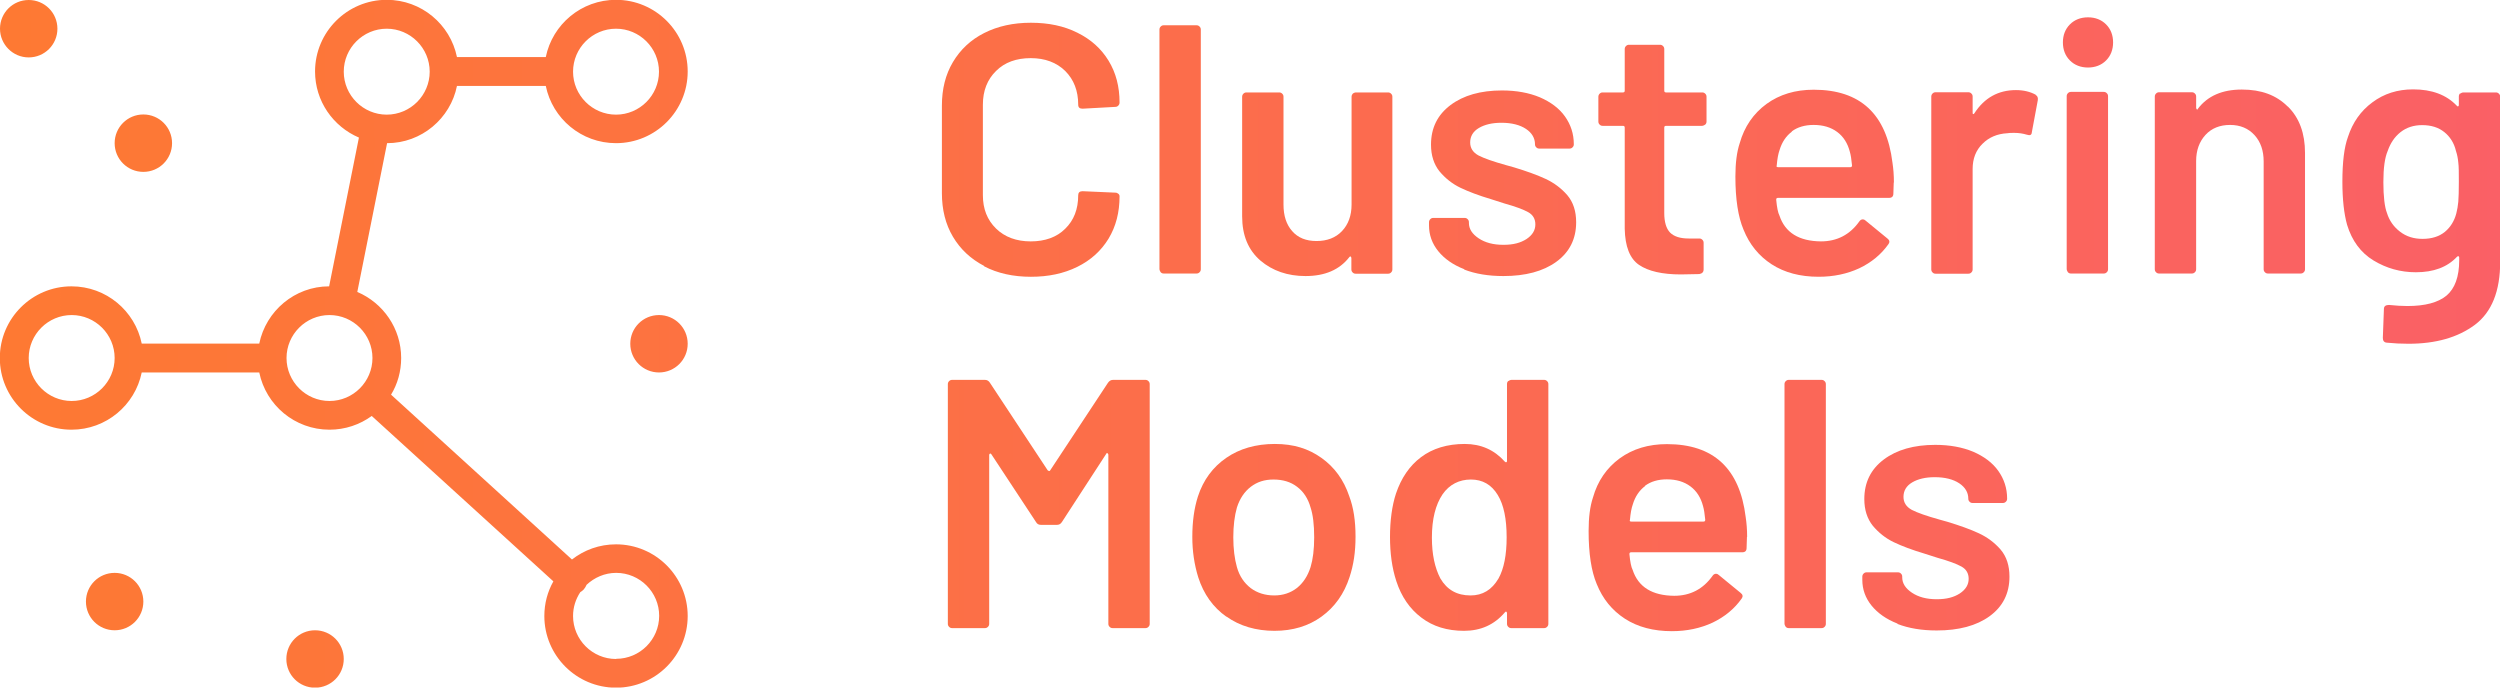
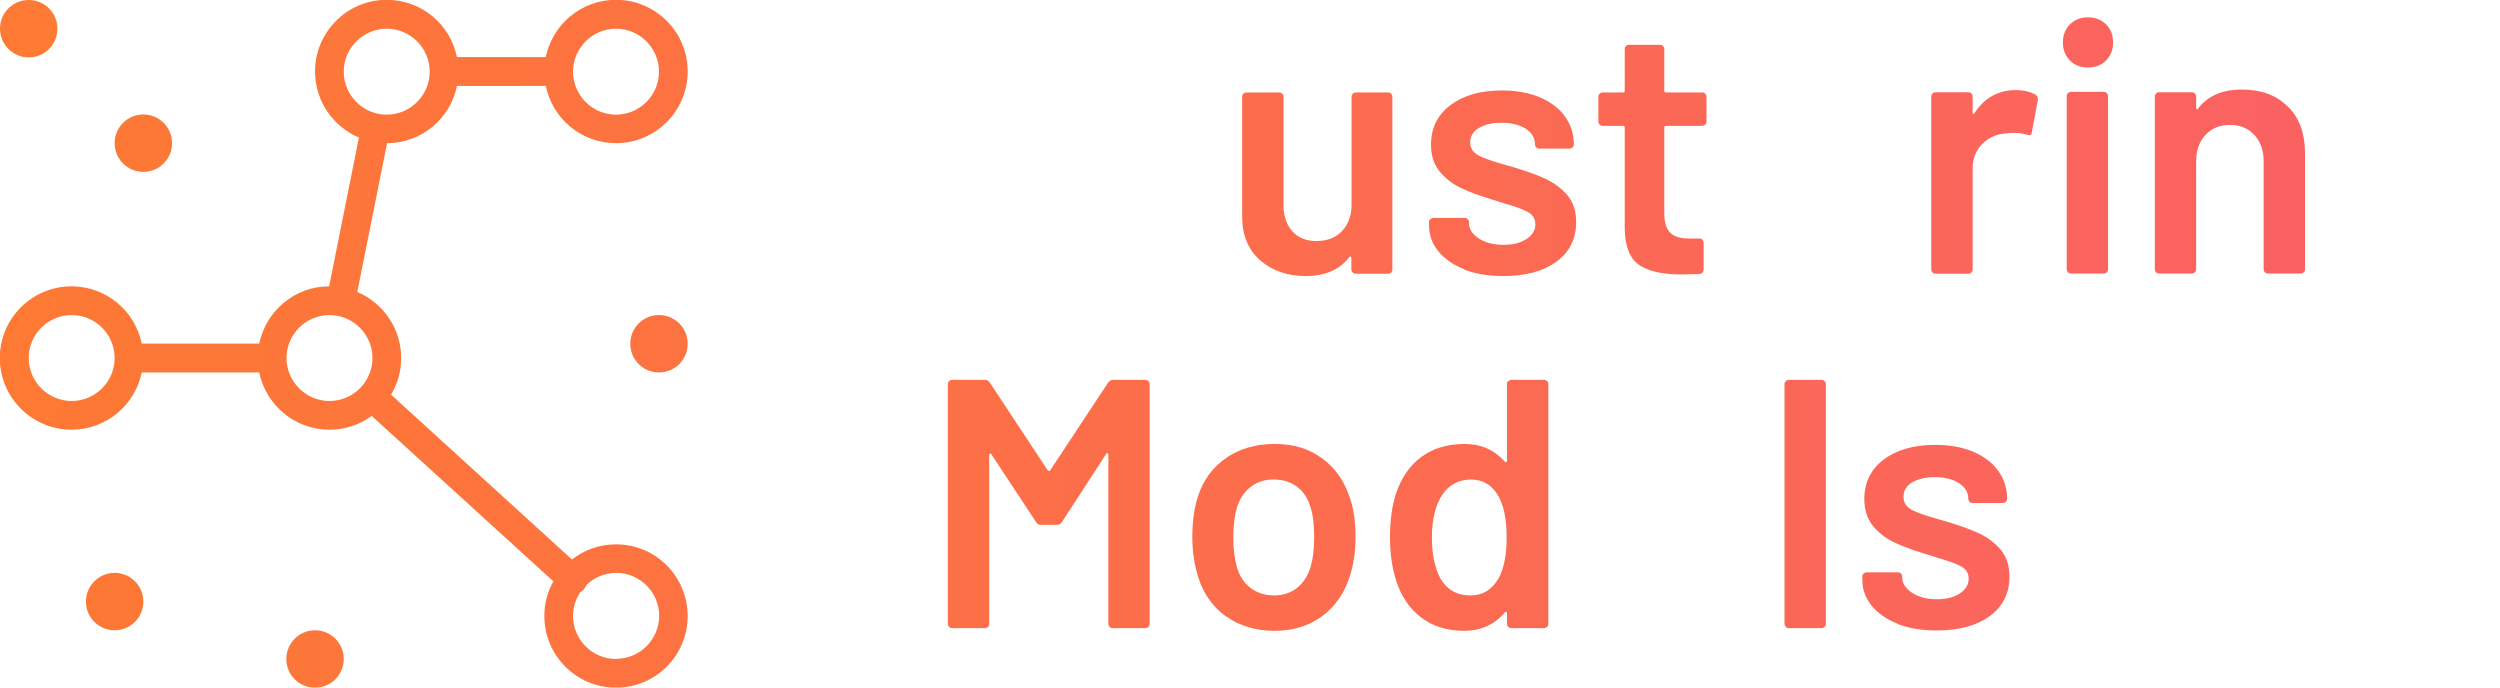
<svg xmlns="http://www.w3.org/2000/svg" xmlns:xlink="http://www.w3.org/1999/xlink" id="Layer_2" viewBox="0 0 138.47 38.08">
  <defs>
    <style>
      .cls-1 {
        fill: url(#linear-gradient-8);
      }

      .cls-2 {
        fill: url(#linear-gradient-7);
      }

      .cls-3 {
        fill: url(#linear-gradient-5);
      }

      .cls-4 {
        fill: url(#linear-gradient-6);
      }

      .cls-5 {
        fill: url(#linear-gradient-9);
      }

      .cls-6 {
        fill: url(#linear-gradient-4);
      }

      .cls-7 {
        fill: url(#linear-gradient-3);
      }

      .cls-8 {
        fill: url(#linear-gradient-2);
      }

      .cls-9 {
        fill: url(#linear-gradient);
      }

      .cls-10 {
        isolation: isolate;
      }

      .cls-11 {
        fill: url(#linear-gradient-10);
      }

      .cls-12 {
        fill: url(#linear-gradient-11);
      }

      .cls-13 {
        fill: url(#linear-gradient-12);
      }

      .cls-14 {
        fill: url(#linear-gradient-13);
      }

      .cls-15 {
        fill: url(#linear-gradient-14);
      }

      .cls-16 {
        fill: url(#linear-gradient-15);
      }

      .cls-17 {
        fill: url(#linear-gradient-16);
      }

      .cls-18 {
        fill: url(#linear-gradient-17);
      }
    </style>
    <linearGradient id="linear-gradient" x1="-16.01" y1="8.28" x2="666.96" y2="8.28" gradientUnits="userSpaceOnUse">
      <stop offset="0" stop-color="#fe7c2d" />
      <stop offset=".51" stop-color="#f53dad" />
      <stop offset="1" stop-color="#950dff" />
    </linearGradient>
    <linearGradient id="linear-gradient-2" x1="-16.01" x2="666.96" xlink:href="#linear-gradient" />
    <linearGradient id="linear-gradient-3" x1="-16.01" y1="10.2" x2="666.96" y2="10.2" xlink:href="#linear-gradient" />
    <linearGradient id="linear-gradient-4" x1="-16.01" y1="10.14" x2="666.96" y2="10.14" xlink:href="#linear-gradient" />
    <linearGradient id="linear-gradient-5" x1="-16.01" y1="8.84" x2="666.96" y2="8.84" xlink:href="#linear-gradient" />
    <linearGradient id="linear-gradient-6" x1="-16.01" y1="10.15" x2="666.96" y2="10.15" xlink:href="#linear-gradient" />
    <linearGradient id="linear-gradient-7" x1="-16.01" y1="10.08" x2="666.96" y2="10.08" xlink:href="#linear-gradient" />
    <linearGradient id="linear-gradient-8" x1="-16.01" y1="8.05" x2="666.96" y2="8.05" xlink:href="#linear-gradient" />
    <linearGradient id="linear-gradient-9" x1="-16.01" y1="10.06" x2="666.96" y2="10.06" xlink:href="#linear-gradient" />
    <linearGradient id="linear-gradient-10" x1="-16.01" y1="12" x2="666.96" y2="12" xlink:href="#linear-gradient" />
    <linearGradient id="linear-gradient-11" x1="-16.01" y1="27.92" x2="666.96" y2="27.92" xlink:href="#linear-gradient" />
    <linearGradient id="linear-gradient-12" x1="-16.01" y1="29.77" x2="666.96" y2="29.77" xlink:href="#linear-gradient" />
    <linearGradient id="linear-gradient-13" x1="-16.01" y1="27.99" x2="666.96" y2="27.99" xlink:href="#linear-gradient" />
    <linearGradient id="linear-gradient-14" x1="-16.01" y1="29.78" x2="666.96" y2="29.78" xlink:href="#linear-gradient" />
    <linearGradient id="linear-gradient-15" x1="-16.01" y1="27.92" x2="666.96" y2="27.92" xlink:href="#linear-gradient" />
    <linearGradient id="linear-gradient-16" x1="-16.01" y1="29.77" x2="666.96" y2="29.77" xlink:href="#linear-gradient" />
    <linearGradient id="linear-gradient-17" x1="-16.01" y1="19.04" x2="666.96" y2="19.04" xlink:href="#linear-gradient" />
  </defs>
  <g id="Layer_1-2" data-name="Layer_1">
    <g>
      <g id="Clustering_Models" class="cls-10">
        <g class="cls-10">
-           <path class="cls-9" d="M54.51,14.73c-.75-.39-1.32-.93-1.73-1.62-.41-.69-.61-1.5-.61-2.41v-4.85c0-.92.2-1.72.61-2.41.41-.69.98-1.23,1.73-1.61.75-.38,1.61-.57,2.59-.57s1.83.18,2.57.55c.75.37,1.32.88,1.73,1.55s.61,1.44.61,2.32c0,.06-.02.12-.07.17-.05.05-.1.07-.17.07l-1.81.1c-.16,0-.24-.07-.24-.22,0-.77-.24-1.39-.72-1.87-.48-.47-1.12-.71-1.91-.71s-1.44.23-1.92.71c-.48.47-.73,1.09-.73,1.87v5.01c0,.76.24,1.37.73,1.85.48.47,1.13.71,1.92.71s1.44-.23,1.91-.7c.48-.47.72-1.08.72-1.86,0-.14.08-.22.24-.22l1.81.08c.07,0,.12.02.17.06.05.04.07.09.07.14,0,.89-.2,1.67-.61,2.35-.41.67-.98,1.19-1.73,1.56-.75.37-1.6.55-2.57.55s-1.85-.19-2.59-.58Z" />
-           <path class="cls-8" d="M64.29,15.08s-.07-.1-.07-.17V1.64c0-.07.02-.12.07-.17.05-.05.1-.07.17-.07h1.81c.07,0,.12.02.17.07.05.05.07.1.07.17v13.27c0,.07-.02.12-.07.17-.05.05-.1.07-.17.07h-1.81c-.07,0-.12-.02-.17-.07Z" />
          <path class="cls-7" d="M74.92,5.19s.1-.07.17-.07h1.79c.07,0,.12.02.17.07.05.05.07.1.07.17v9.56c0,.07-.02.12-.07.17-.05.05-.1.07-.17.07h-1.79c-.07,0-.12-.02-.17-.07s-.07-.1-.07-.17v-.63s-.01-.06-.04-.08-.05,0-.08.04c-.54.69-1.34,1.04-2.42,1.04-.99,0-1.83-.29-2.5-.86-.67-.58-1.01-1.39-1.01-2.45v-6.62c0-.06.02-.12.07-.17.05-.05.1-.07.17-.07h1.81c.07,0,.12.02.17.07.05.05.07.1.07.17v5.97c0,.62.16,1.11.48,1.47.32.37.77.55,1.35.55s1.06-.18,1.41-.55.53-.86.53-1.47v-5.97c0-.06.02-.12.07-.17Z" />
          <path class="cls-6" d="M81.1,14.91c-.62-.24-1.1-.58-1.44-1s-.51-.9-.51-1.42v-.18c0-.06.02-.12.07-.17.05-.05.1-.07.17-.07h1.73c.07,0,.12.02.17.07.05.05.07.1.07.17v.04c0,.33.18.61.54.85s.81.36,1.37.36.95-.11,1.28-.32c.33-.22.49-.49.49-.81,0-.3-.13-.53-.4-.68-.27-.15-.7-.31-1.31-.48l-.75-.24c-.67-.2-1.23-.41-1.69-.63-.46-.22-.84-.53-1.16-.91-.31-.39-.47-.88-.47-1.48,0-.92.36-1.65,1.08-2.19.72-.54,1.67-.81,2.85-.81.8,0,1.5.13,2.1.38.6.26,1.07.61,1.39,1.06s.49.96.49,1.54c0,.07-.02.12-.07.17-.05.05-.1.07-.17.07h-1.67c-.07,0-.12-.02-.17-.07-.05-.05-.07-.1-.07-.17,0-.34-.17-.63-.5-.85s-.79-.34-1.36-.34c-.51,0-.93.1-1.25.29s-.48.46-.48.8c0,.31.15.55.46.72.31.16.82.34,1.54.54l.43.12c.69.21,1.28.42,1.75.64.47.22.87.52,1.2.9.33.39.49.89.49,1.5,0,.93-.37,1.66-1.1,2.19-.73.53-1.71.79-2.93.79-.83,0-1.55-.12-2.17-.36Z" />
          <path class="cls-3" d="M94.45,6.9s-.1.07-.17.07h-2c-.07,0-.1.03-.1.1v4.73c0,.5.11.86.32,1.08.22.22.56.33,1.03.33h.59c.07,0,.12.02.17.07.05.05.07.1.07.17v1.47c0,.15-.08.23-.24.26l-1.02.02c-1.03,0-1.81-.18-2.32-.53s-.77-1.02-.79-2v-5.6c0-.07-.03-.1-.1-.1h-1.12c-.07,0-.12-.02-.17-.07-.05-.05-.07-.1-.07-.17v-1.37c0-.06.02-.12.07-.17.05-.05.1-.07.17-.07h1.12c.07,0,.1-.03.1-.1v-2.3c0-.07.02-.12.07-.17.05-.05.1-.07.17-.07h1.71c.07,0,.12.02.17.07.05.05.07.1.07.17v2.3c0,.07.03.1.1.1h2c.07,0,.12.02.17.07.05.05.07.1.07.17v1.37c0,.07-.02.12-.07.17Z" />
-           <path class="cls-4" d="M104.89,10.11l-.02.61c0,.16-.08.24-.24.24h-6.15c-.07,0-.1.03-.1.1.04.43.1.73.18.88.31.94,1.08,1.42,2.3,1.43.89,0,1.6-.37,2.12-1.1.05-.08.12-.12.2-.12.05,0,.1.02.14.06l1.22,1c.12.09.14.2.06.31-.41.58-.95,1.02-1.62,1.34-.67.31-1.42.47-2.25.47-1.02,0-1.89-.23-2.6-.69s-1.23-1.1-1.56-1.92c-.3-.71-.45-1.69-.45-2.94,0-.76.08-1.37.24-1.85.26-.92.76-1.64,1.48-2.17.73-.53,1.6-.79,2.62-.79,2.58,0,4.03,1.35,4.36,4.04.05.33.08.69.08,1.1ZM99.25,7.29c-.32.24-.55.58-.68,1.01-.08.22-.13.51-.16.86-.03.07,0,.1.08.1h3.99c.07,0,.1-.03.1-.1-.03-.33-.07-.58-.12-.75-.12-.47-.35-.84-.7-1.1-.35-.26-.78-.39-1.31-.39-.48,0-.89.12-1.21.36Z" />
          <path class="cls-2" d="M112.75,5.26c.1.05.14.15.12.29l-.33,1.77c-.01.16-.1.2-.28.14-.2-.06-.43-.1-.69-.1-.17,0-.3,0-.39.02-.55.03-1.01.22-1.37.58-.37.36-.55.83-.55,1.4v5.56c0,.07-.02.12-.07.17-.05.05-.1.07-.17.07h-1.81c-.07,0-.12-.02-.17-.07-.05-.05-.07-.1-.07-.17V5.35c0-.06.02-.12.07-.17.05-.05.1-.07.17-.07h1.81c.07,0,.12.02.17.07.05.05.07.1.07.17v.88c0,.05,0,.08.03.09.02,0,.04,0,.07-.05.55-.85,1.32-1.28,2.3-1.28.42,0,.79.09,1.1.26Z" />
          <path class="cls-1" d="M114.65,3.35c-.26-.26-.39-.6-.39-1s.13-.74.39-1c.26-.26.6-.39,1-.39s.74.13,1,.39c.26.26.39.6.39,1s-.13.74-.39,1c-.26.26-.6.39-1,.39s-.74-.13-1-.39ZM114.54,15.08s-.07-.1-.07-.17V5.33c0-.07.02-.12.07-.17.05-.05.1-.07.17-.07h1.81c.07,0,.12.02.17.07.05.05.07.1.07.17v9.58c0,.07-.02.12-.07.17-.05.05-.1.07-.17.07h-1.81c-.07,0-.12-.02-.17-.07Z" />
          <path class="cls-5" d="M126.72,5.9c.64.63.95,1.49.95,2.57v6.44c0,.07-.02.12-.07.17-.05.05-.1.07-.17.07h-1.81c-.07,0-.12-.02-.17-.07-.05-.05-.07-.1-.07-.17v-5.97c0-.6-.17-1.09-.51-1.46s-.79-.56-1.35-.56-1.02.18-1.36.55-.52.85-.52,1.45v5.99c0,.07-.02.12-.07.17-.05.05-.1.07-.17.07h-1.81c-.07,0-.12-.02-.17-.07-.05-.05-.07-.1-.07-.17V5.35c0-.06.02-.12.07-.17.05-.05.1-.07.17-.07h1.81c.07,0,.12.02.17.07.05.05.07.1.07.17v.63s.01.06.04.08.05,0,.06-.04c.54-.71,1.35-1.06,2.43-1.06s1.91.31,2.54.94Z" />
-           <path class="cls-11" d="M136.26,5.19s.1-.07.17-.07h1.81c.07,0,.12.02.17.07.05.05.07.1.07.17v9.13c0,1.64-.47,2.8-1.4,3.5-.94.7-2.16,1.05-3.68,1.05-.41,0-.8-.02-1.2-.06-.14-.01-.22-.1-.22-.26l.06-1.61c0-.14.09-.22.28-.22.38.04.72.06,1.02.06.98,0,1.7-.19,2.17-.58.46-.39.7-1.04.7-1.95v-.16s-.01-.06-.04-.07c-.03,0-.05,0-.08.03-.54.58-1.3.86-2.28.86-.85,0-1.63-.22-2.34-.65-.71-.43-1.2-1.09-1.47-1.98-.17-.61-.26-1.41-.26-2.38,0-1.09.1-1.92.31-2.49.26-.8.71-1.44,1.35-1.91.64-.48,1.39-.72,2.26-.72,1.03,0,1.84.3,2.41.9.03.04.05.05.08.04s.04-.04.04-.08v-.47c0-.06.02-.12.07-.17ZM136.16,11.18c.02-.23.03-.6.03-1.11s0-.85-.03-1.07c-.02-.22-.06-.43-.13-.64-.1-.43-.32-.78-.64-1.04-.32-.26-.73-.39-1.23-.39-.47,0-.87.13-1.2.39-.33.26-.56.61-.71,1.04-.16.37-.24.94-.24,1.73s.07,1.38.2,1.71c.13.42.37.76.72,1.03.35.27.76.4,1.25.4.51,0,.92-.13,1.24-.39.31-.26.52-.6.63-1.02.05-.2.09-.41.11-.64Z" />
        </g>
        <g class="cls-10">
          <path class="cls-12" d="M61.63,21.04h1.81c.07,0,.12.02.17.07.05.05.07.1.07.17v13.27c0,.07-.02.12-.07.17-.05.05-.1.07-.17.07h-1.81c-.07,0-.12-.02-.17-.07-.05-.05-.07-.1-.07-.17v-9.37s-.02-.06-.05-.08c-.03-.01-.06,0-.07.04l-2.45,3.77c-.07.11-.16.16-.27.16h-.9c-.12,0-.21-.05-.27-.16l-2.47-3.75s-.04-.05-.07-.04c-.03.01-.05.04-.05.08v9.35c0,.07-.02.12-.07.17-.05.05-.1.07-.17.07h-1.81c-.07,0-.12-.02-.17-.07-.05-.05-.07-.1-.07-.17v-13.27c0-.07.02-.12.07-.17.05-.05.1-.07.17-.07h1.81c.12,0,.21.05.28.16l3.2,4.85s.05.04.08.04.05-.01.06-.04l3.2-4.85c.07-.1.16-.16.28-.16Z" />
          <path class="cls-13" d="M67.93,34.16c-.74-.52-1.26-1.25-1.56-2.18-.22-.71-.33-1.45-.33-2.24,0-.84.1-1.58.31-2.24.3-.92.83-1.63,1.57-2.14s1.64-.77,2.69-.77,1.86.26,2.58.77,1.24,1.22,1.54,2.12c.24.63.35,1.37.35,2.24s-.11,1.57-.33,2.24c-.3.93-.82,1.66-1.55,2.19-.73.53-1.6.79-2.61.79s-1.92-.26-2.66-.79ZM71.83,32.57c.35-.28.6-.66.76-1.16.13-.43.2-.98.2-1.65,0-.71-.07-1.26-.2-1.65-.14-.5-.39-.88-.75-1.15-.35-.27-.79-.4-1.3-.4s-.9.13-1.26.4c-.35.27-.61.65-.77,1.15-.13.46-.2,1.01-.2,1.65s.07,1.19.2,1.65c.14.5.4.88.76,1.16.36.27.8.41,1.31.41.48,0,.9-.14,1.25-.41Z" />
          <path class="cls-14" d="M83.54,21.11s.1-.07.17-.07h1.81c.07,0,.12.02.17.07.05.05.07.1.07.17v13.27c0,.07-.02.12-.07.17-.05.05-.1.07-.17.07h-1.81c-.07,0-.12-.02-.17-.07-.05-.05-.07-.1-.07-.17v-.59s-.01-.07-.04-.08c-.03-.01-.05,0-.08.04-.58.68-1.33,1.02-2.26,1.02s-1.72-.24-2.36-.73c-.64-.48-1.11-1.16-1.39-2.02-.24-.73-.35-1.55-.35-2.45s.11-1.73.33-2.4c.29-.86.75-1.54,1.39-2.02s1.45-.73,2.42-.73c.9,0,1.64.33,2.22.98.03.03.05.04.08.03.03,0,.04-.03.04-.07v-4.26c0-.07.02-.12.07-.17ZM83.45,29.76c0-1.02-.16-1.8-.49-2.34-.35-.58-.85-.86-1.49-.86s-1.19.27-1.57.82c-.39.58-.59,1.37-.59,2.4,0,.92.16,1.67.47,2.26.37.63.92.94,1.67.94.67,0,1.18-.31,1.55-.94.3-.54.45-1.3.45-2.28Z" />
-           <path class="cls-15" d="M96.76,29.74l-.02.61c0,.16-.08.24-.24.24h-6.15c-.07,0-.1.03-.1.1.04.43.1.73.18.88.31.94,1.08,1.42,2.3,1.43.89,0,1.6-.37,2.12-1.1.05-.08.12-.12.2-.12.05,0,.1.02.14.06l1.22,1c.12.09.14.2.06.31-.41.58-.95,1.02-1.62,1.34-.67.31-1.42.47-2.25.47-1.02,0-1.89-.23-2.6-.69s-1.23-1.1-1.56-1.92c-.3-.71-.45-1.69-.45-2.94,0-.76.08-1.37.24-1.85.26-.92.76-1.64,1.48-2.17.73-.53,1.6-.79,2.62-.79,2.58,0,4.03,1.35,4.36,4.04.05.33.08.69.08,1.1ZM91.12,26.92c-.32.24-.55.58-.68,1.01-.08.22-.13.51-.16.86-.03.07,0,.1.08.1h3.99c.07,0,.1-.03.1-.1-.03-.33-.07-.58-.12-.75-.12-.47-.35-.84-.7-1.1-.35-.26-.78-.39-1.31-.39-.48,0-.89.12-1.21.36Z" />
          <path class="cls-16" d="M98.91,34.72s-.07-.1-.07-.17v-13.27c0-.07.02-.12.07-.17.05-.05.1-.07.17-.07h1.81c.07,0,.12.02.17.07.05.05.07.1.07.17v13.27c0,.07-.02.12-.07.17-.05.05-.1.07-.17.07h-1.81c-.07,0-.12-.02-.17-.07Z" />
          <path class="cls-17" d="M105.1,34.54c-.62-.24-1.1-.58-1.44-1s-.51-.9-.51-1.42v-.18c0-.06.02-.12.07-.17.05-.05.1-.07.17-.07h1.73c.07,0,.12.02.17.07.05.05.07.1.07.17v.04c0,.33.18.61.54.85s.81.36,1.37.36.95-.11,1.28-.32c.33-.22.49-.49.49-.81,0-.3-.13-.53-.4-.68-.27-.15-.7-.31-1.31-.48l-.75-.24c-.67-.2-1.23-.41-1.69-.63-.46-.22-.84-.53-1.16-.91-.31-.39-.47-.88-.47-1.48,0-.92.36-1.65,1.08-2.19.72-.54,1.67-.81,2.85-.81.8,0,1.5.13,2.1.38.6.26,1.07.61,1.39,1.06s.49.96.49,1.54c0,.07-.02.12-.07.17-.05.05-.1.07-.17.07h-1.67c-.07,0-.12-.02-.17-.07-.05-.05-.07-.1-.07-.17,0-.34-.17-.63-.5-.85s-.79-.34-1.36-.34c-.51,0-.93.1-1.25.29s-.48.46-.48.8c0,.31.15.55.46.72.31.16.82.34,1.54.54l.43.12c.69.21,1.28.42,1.75.64.47.22.87.52,1.2.9.33.39.49.89.49,1.5,0,.93-.37,1.66-1.1,2.19-.73.53-1.71.79-2.93.79-.83,0-1.55-.12-2.17-.36Z" />
        </g>
      </g>
      <path class="cls-18" d="M34.12,30.15c-.92,0-1.76.31-2.44.84l-10.02-9.13c.36-.59.56-1.29.56-2.03,0-1.64-1-3.05-2.43-3.66l1.65-8.24c1.91,0,3.51-1.37,3.87-3.17h4.92c.37,1.81,1.97,3.17,3.89,3.17,2.19,0,3.97-1.78,3.97-3.97s-1.78-3.97-3.97-3.97c-1.92,0-3.52,1.36-3.89,3.17h-4.92c-.37-1.81-1.97-3.17-3.89-3.17-2.19,0-3.97,1.78-3.97,3.97,0,1.64,1,3.05,2.43,3.66l-1.65,8.24c-1.91,0-3.5,1.37-3.87,3.17h-6.51c-.37-1.81-1.97-3.17-3.89-3.17-2.19,0-3.97,1.78-3.97,3.97s1.78,3.97,3.97,3.97c1.92,0,3.52-1.36,3.89-3.17h6.51c.37,1.81,1.97,3.17,3.89,3.17.87,0,1.68-.28,2.34-.76l10.06,9.16c-.32.57-.5,1.22-.5,1.92,0,2.19,1.78,3.97,3.97,3.97s3.97-1.78,3.97-3.97-1.78-3.97-3.97-3.97h0ZM34.12,1.59c1.31,0,2.38,1.07,2.38,2.38s-1.07,2.38-2.38,2.38-2.38-1.07-2.38-2.38,1.07-2.38,2.38-2.38ZM19.04,3.97c0-1.31,1.07-2.38,2.38-2.38s2.38,1.07,2.38,2.38-1.07,2.38-2.38,2.38-2.38-1.07-2.38-2.38ZM3.97,22.21c-1.31,0-2.38-1.07-2.38-2.38s1.07-2.38,2.38-2.38,2.38,1.07,2.38,2.38-1.07,2.38-2.38,2.38ZM15.87,19.83c0-1.31,1.07-2.38,2.38-2.38s2.38,1.07,2.38,2.38-1.07,2.38-2.38,2.38-2.38-1.07-2.38-2.38ZM34.12,36.5c-1.31,0-2.38-1.07-2.38-2.38,0-.49.15-.94.4-1.32.07-.04.13-.09.19-.15.07-.08.12-.17.16-.26.43-.4,1-.66,1.64-.66,1.31,0,2.38,1.07,2.38,2.38s-1.07,2.38-2.38,2.38h0ZM7.94,33.32c0,.88-.71,1.59-1.59,1.59s-1.59-.71-1.59-1.59.71-1.59,1.59-1.59,1.59.71,1.59,1.59ZM38.09,19.04c0,.88-.71,1.59-1.59,1.59s-1.59-.71-1.59-1.59.71-1.59,1.59-1.59,1.59.71,1.59,1.59ZM19.04,36.5c0,.88-.71,1.59-1.59,1.59s-1.59-.71-1.59-1.59.71-1.59,1.59-1.59,1.59.71,1.59,1.59ZM0,1.59C0,.71.71,0,1.59,0s1.59.71,1.59,1.59-.71,1.59-1.59,1.59S0,2.46,0,1.59ZM6.35,7.93c0-.88.71-1.59,1.59-1.59s1.59.71,1.59,1.59-.71,1.59-1.59,1.59-1.59-.71-1.59-1.59Z" />
    </g>
  </g>
</svg>